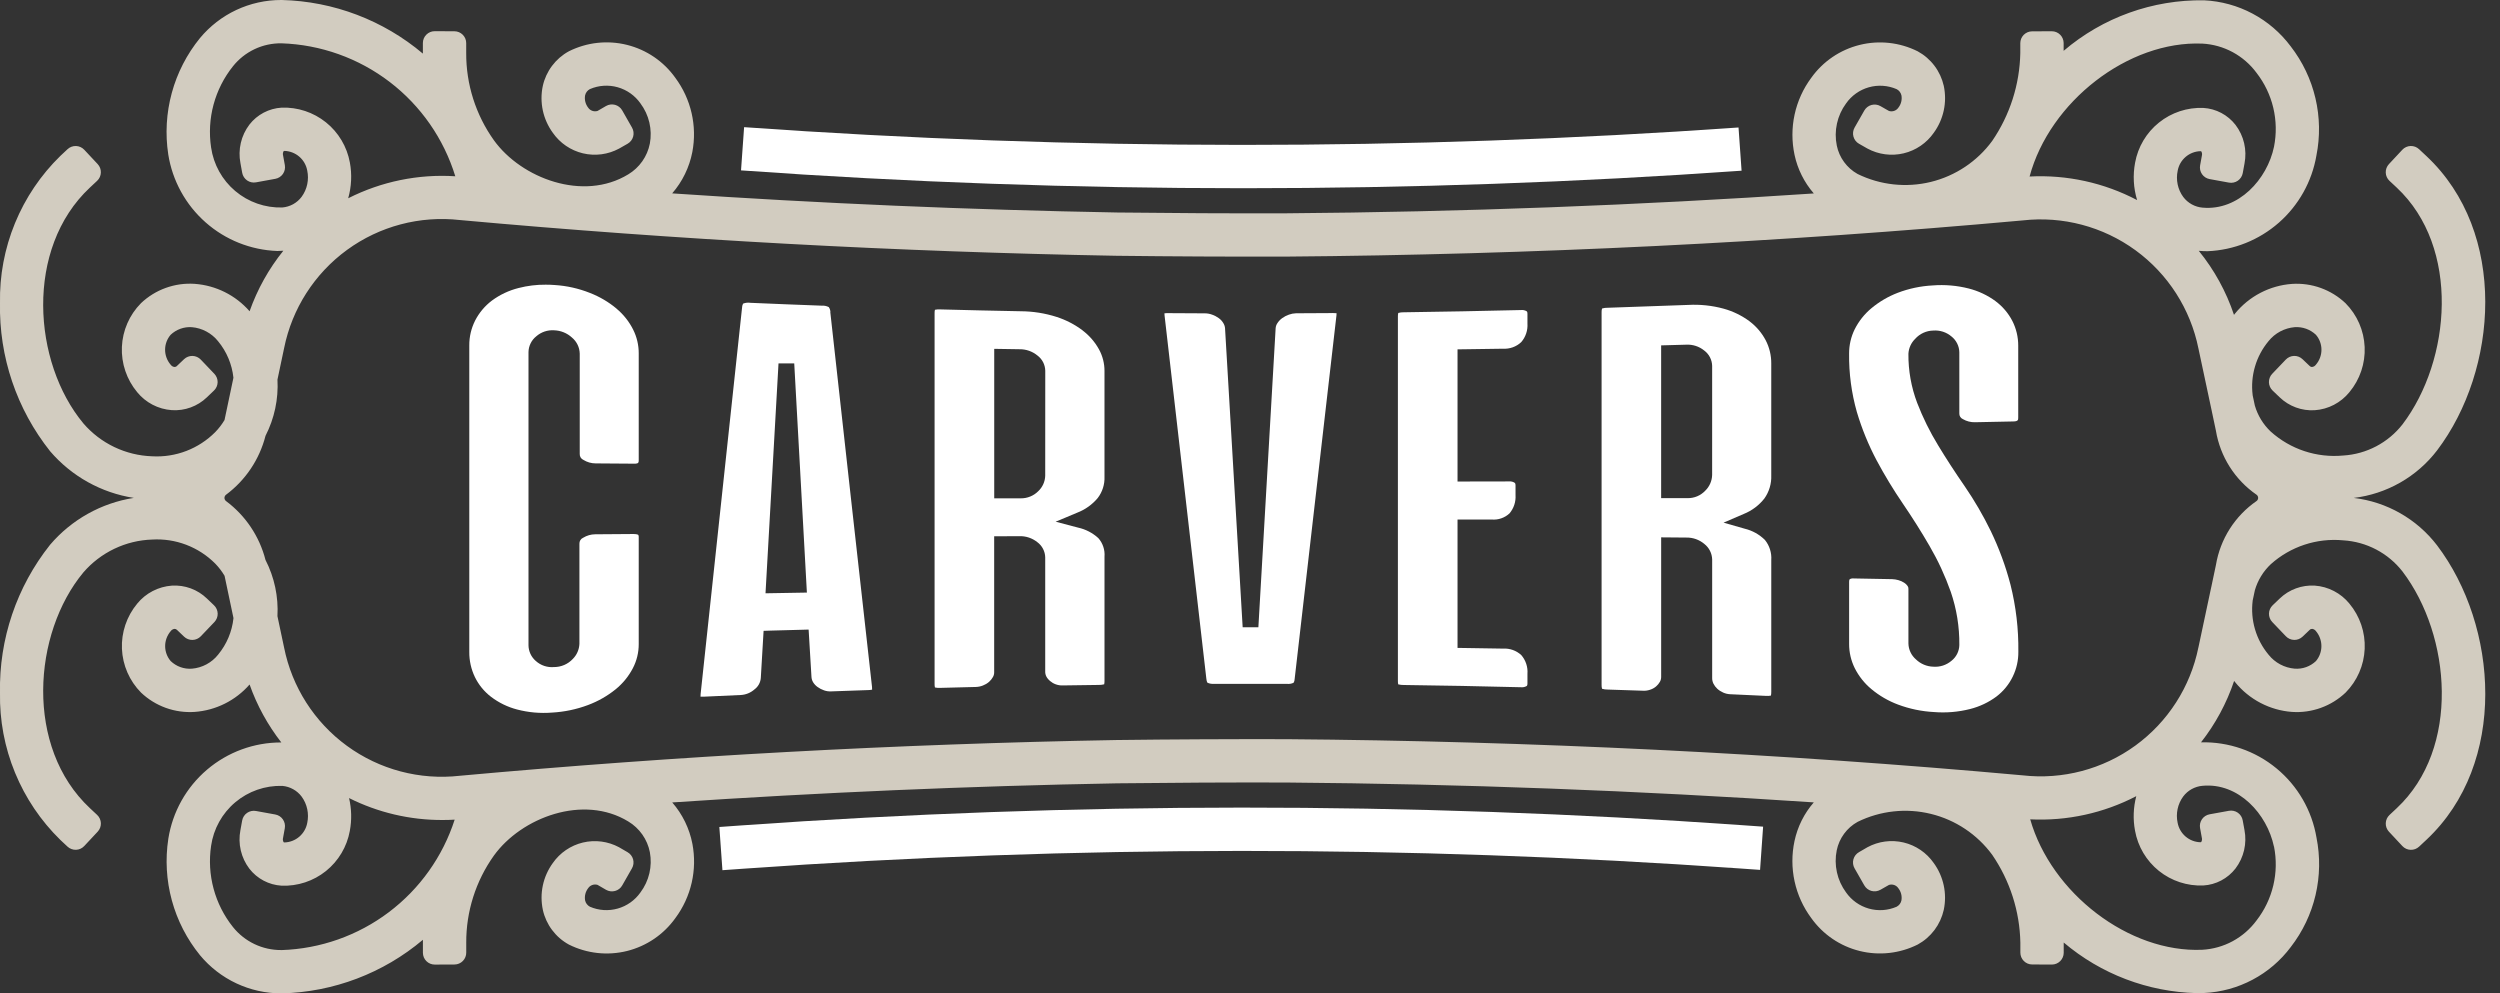
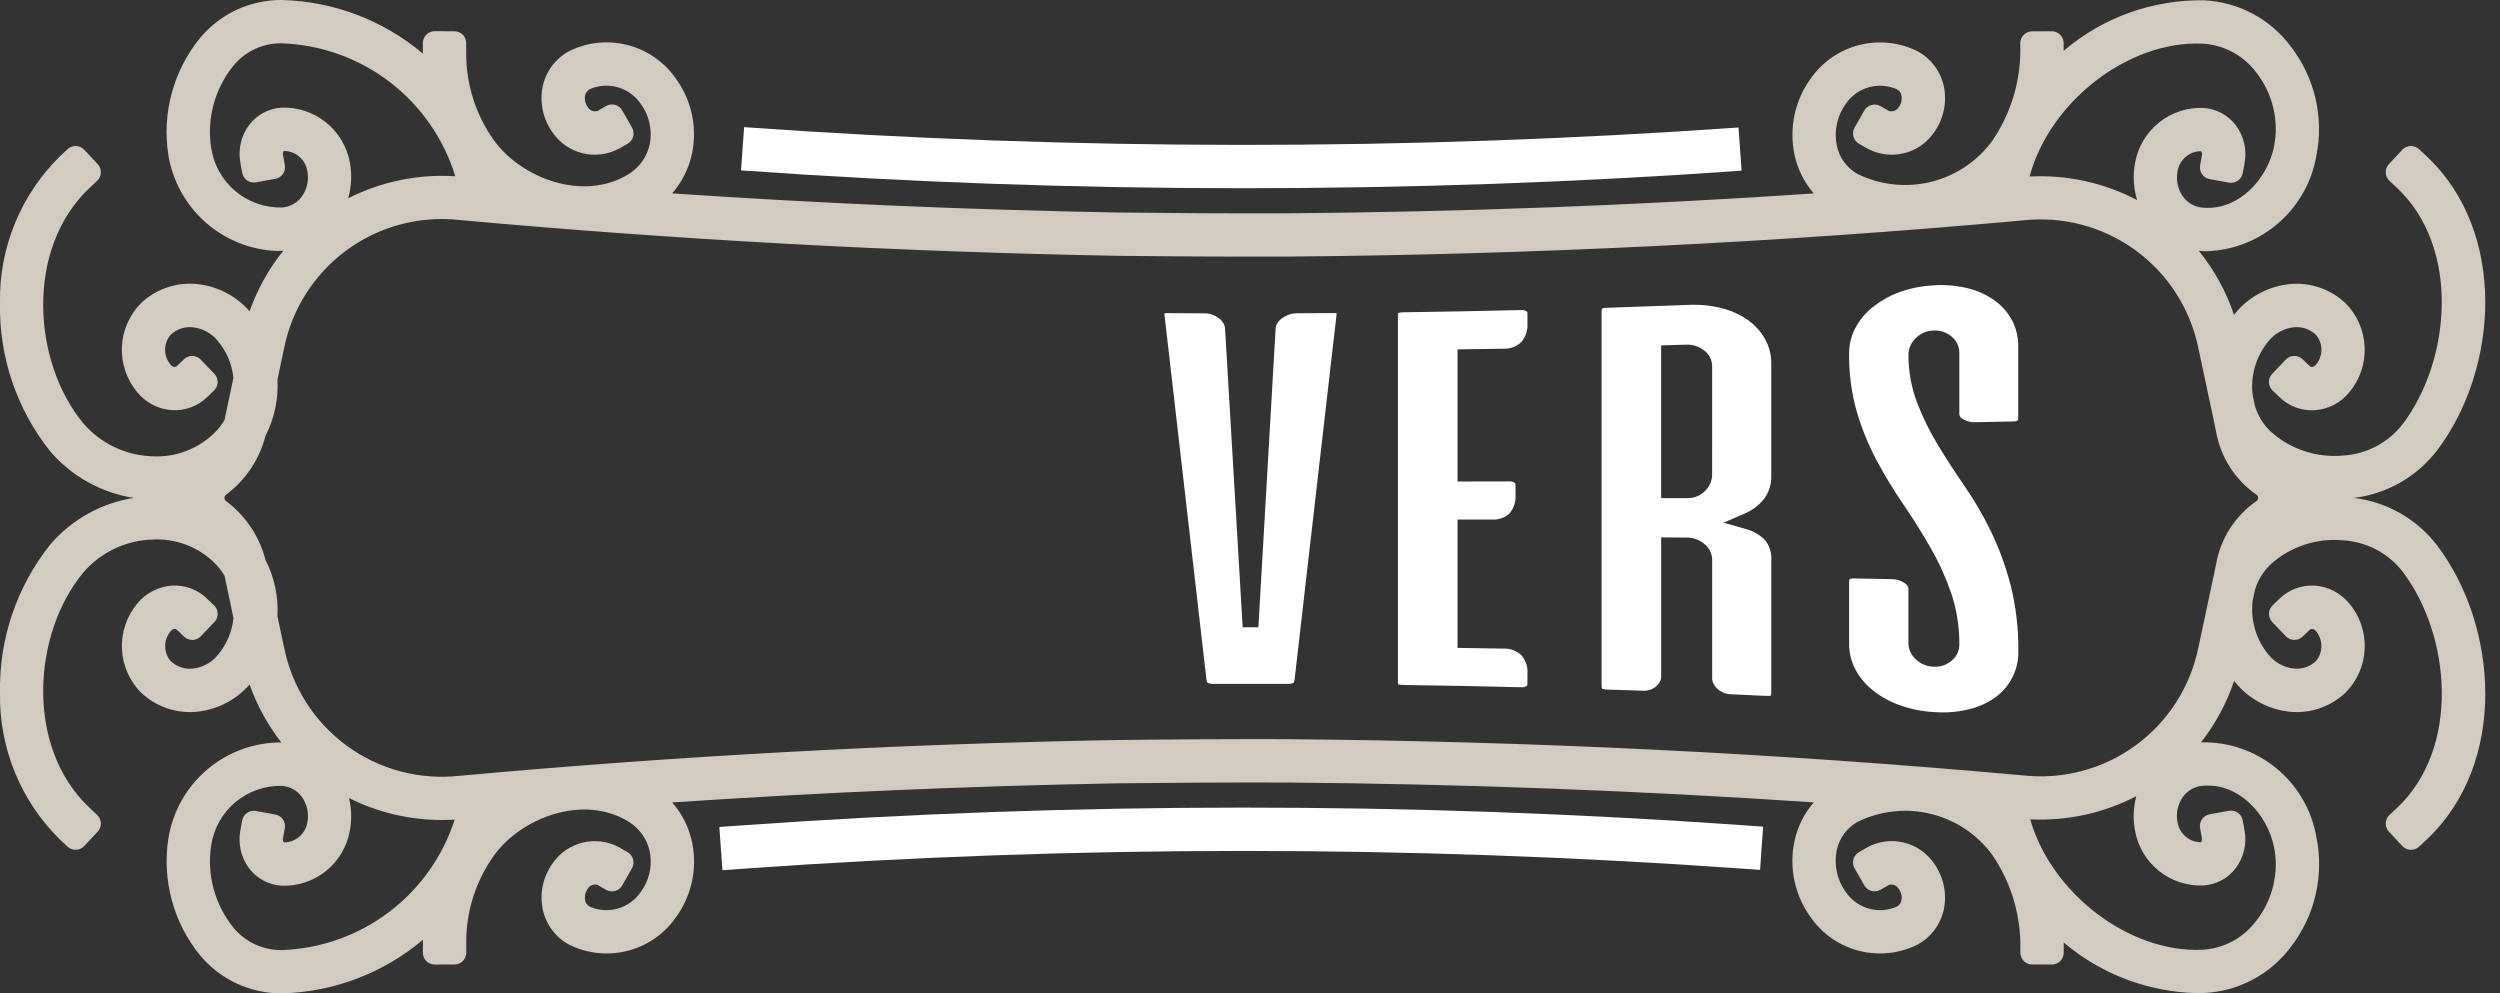
<svg xmlns="http://www.w3.org/2000/svg" width="151" height="60" viewBox="0 0 151 60" fill="none">
  <rect x="0" y="0" width="151" height="60" fill="#333333" stroke="none" />
  <g id="carverslogo">
    <g id="Group 160">
-       <path id="Vector" d="M37.243 18.643C36.761 18.24 36.216 17.919 35.63 17.692C34.952 17.422 34.236 17.262 33.508 17.216C33.323 17.201 33.14 17.195 32.961 17.195C32.41 17.19 31.86 17.258 31.326 17.395C30.742 17.541 30.193 17.8 29.709 18.157C29.287 18.476 28.942 18.886 28.7 19.357C28.463 19.824 28.341 20.341 28.345 20.865V39.377C28.341 39.903 28.457 40.424 28.685 40.898C28.913 41.366 29.247 41.773 29.66 42.089C30.128 42.445 30.662 42.705 31.231 42.853C31.916 43.033 32.625 43.096 33.331 43.041C34.079 43.001 34.816 42.847 35.517 42.584C36.12 42.359 36.682 42.039 37.183 41.635C37.612 41.287 37.966 40.855 38.222 40.365C38.458 39.914 38.581 39.413 38.579 38.904V32.446C38.585 32.398 38.576 32.35 38.553 32.308C38.553 32.308 38.499 32.254 38.261 32.254L35.953 32.271C35.695 32.272 35.443 32.345 35.223 32.48C35.153 32.51 35.094 32.56 35.054 32.624C35.014 32.688 34.994 32.763 34.997 32.839V38.887C34.983 39.231 34.841 39.557 34.597 39.801C34.451 39.957 34.275 40.081 34.079 40.165C33.883 40.249 33.671 40.292 33.458 40.291C33.259 40.308 33.059 40.284 32.869 40.22C32.68 40.156 32.506 40.053 32.358 39.919C32.223 39.801 32.114 39.657 32.038 39.494C31.963 39.331 31.923 39.154 31.921 38.975V21.265C31.924 21.081 31.968 20.901 32.05 20.736C32.131 20.571 32.248 20.426 32.392 20.312C32.686 20.055 33.071 19.924 33.461 19.95C33.864 19.96 34.25 20.116 34.547 20.389C34.69 20.508 34.805 20.655 34.886 20.822C34.967 20.989 35.011 21.172 35.016 21.357V27.421C35.013 27.497 35.032 27.572 35.073 27.636C35.113 27.7 35.172 27.75 35.242 27.78C35.461 27.916 35.714 27.988 35.972 27.989L38.282 28.006C38.456 28.013 38.527 27.976 38.547 27.954C38.574 27.905 38.586 27.849 38.579 27.793V21.341C38.581 20.841 38.464 20.348 38.239 19.902C37.995 19.419 37.655 18.99 37.239 18.643" fill="white" />
-       <path id="Vector_2" d="M50.157 18.848C50.154 18.74 50.119 18.636 50.057 18.548C49.924 18.48 49.776 18.45 49.627 18.462C47.906 18.4 47.045 18.362 45.327 18.29C45.176 18.266 45.023 18.284 44.881 18.34C44.84 18.422 44.819 18.512 44.818 18.604C43.973 26.426 43.134 34.268 42.318 41.914C42.313 41.968 42.31 42.023 42.311 42.078C42.363 42.078 42.437 42.078 42.539 42.078C43.424 42.035 43.864 42.016 44.749 41.978C45.054 41.961 45.344 41.841 45.572 41.638C45.682 41.557 45.773 41.453 45.838 41.334C45.904 41.214 45.943 41.082 45.953 40.946L46.121 38.103L46.556 38.088L48.379 38.039L48.841 38.026L49.012 40.874C49.017 40.992 49.051 41.107 49.112 41.208C49.181 41.32 49.272 41.417 49.379 41.493C49.499 41.581 49.633 41.65 49.774 41.698C49.91 41.746 50.054 41.767 50.198 41.76C51.082 41.727 51.525 41.713 52.41 41.682C52.499 41.682 52.588 41.674 52.676 41.656C52.678 41.601 52.676 41.545 52.67 41.49C51.815 33.872 50.97 26.257 50.15 18.853M46.237 35.835L47.022 21.948H47.972L48.736 35.792L46.237 35.835Z" fill="white" />
-       <path id="Path 37" d="M65.398 19.962C64.918 19.599 64.38 19.321 63.807 19.138C63.114 18.918 62.391 18.804 61.663 18.8C59.72 18.762 58.763 18.741 56.782 18.688C56.678 18.682 56.573 18.689 56.47 18.71C56.454 18.778 56.447 18.847 56.449 18.917V41.317C56.447 41.387 56.454 41.456 56.47 41.524C56.573 41.545 56.677 41.553 56.782 41.548C57.643 41.524 58.073 41.512 58.935 41.493C59.083 41.489 59.23 41.46 59.368 41.405C59.499 41.355 59.622 41.283 59.729 41.192C59.828 41.107 59.911 41.006 59.974 40.892C60.024 40.804 60.05 40.703 60.048 40.602V32.392L61.569 32.385H61.578C61.967 32.374 62.347 32.502 62.651 32.744C62.796 32.85 62.915 32.988 62.998 33.148C63.081 33.307 63.127 33.483 63.131 33.663V40.563C63.129 40.667 63.153 40.77 63.2 40.863C63.255 40.968 63.332 41.06 63.424 41.134C63.526 41.221 63.643 41.289 63.77 41.334C63.903 41.383 64.045 41.405 64.187 41.4C65.056 41.386 65.487 41.381 66.362 41.37C66.474 41.373 66.585 41.36 66.693 41.332C66.707 41.263 66.713 41.193 66.712 41.122V33.619C66.728 33.417 66.704 33.214 66.639 33.022C66.575 32.83 66.473 32.652 66.338 32.501C65.994 32.186 65.573 31.968 65.118 31.868L63.761 31.511L65.056 30.969C65.54 30.785 65.969 30.479 66.302 30.082C66.585 29.713 66.73 29.257 66.711 28.793V22.4C66.712 21.945 66.597 21.498 66.378 21.1C66.134 20.657 65.8 20.271 65.397 19.966M63.131 28.731C63.127 28.908 63.087 29.082 63.014 29.244C62.941 29.405 62.837 29.551 62.707 29.671C62.569 29.81 62.404 29.919 62.222 29.992C62.041 30.066 61.847 30.102 61.651 30.099H60.051V21.07L61.578 21.094C61.971 21.088 62.354 21.221 62.658 21.47C62.802 21.577 62.92 21.716 63.003 21.875C63.085 22.035 63.13 22.211 63.134 22.391L63.131 28.731Z" fill="white" />
      <path id="Path 38" d="M80.479 18.91C79.601 18.917 79.161 18.919 78.279 18.922C78.133 18.926 77.988 18.954 77.851 19.004C77.705 19.054 77.567 19.126 77.442 19.217C77.329 19.298 77.232 19.4 77.156 19.517C77.095 19.606 77.058 19.709 77.049 19.817L76.006 37.885H75.057L73.992 19.818C73.981 19.708 73.945 19.602 73.885 19.509C73.817 19.395 73.726 19.296 73.618 19.219C73.493 19.127 73.356 19.054 73.209 19.004C73.072 18.953 72.927 18.927 72.781 18.926C71.903 18.926 71.465 18.921 70.581 18.914C70.467 18.914 70.381 18.914 70.331 18.926C70.331 18.971 70.334 19.016 70.34 19.061C71.181 26.365 72.021 33.672 72.862 40.982C72.883 41.191 72.933 41.238 72.933 41.238C73.059 41.293 73.196 41.316 73.333 41.305C74.082 41.305 74.672 41.305 75.233 41.305C75.995 41.305 76.713 41.305 77.722 41.305H77.729C77.866 41.321 78.004 41.299 78.129 41.241C78.175 41.166 78.199 41.079 78.2 40.991V40.984C79.043 33.674 79.883 26.362 80.722 19.049C80.728 19.006 80.73 18.962 80.728 18.918C80.646 18.909 80.564 18.905 80.481 18.906" fill="white" />
      <path id="Path 39" d="M92.208 18.798C92.103 18.738 91.983 18.713 91.863 18.727C89.516 18.787 87.134 18.827 84.786 18.862C84.674 18.858 84.562 18.872 84.455 18.903C84.439 18.971 84.431 19.042 84.433 19.112V41.14C84.432 41.206 84.439 41.271 84.452 41.335C84.567 41.364 84.686 41.377 84.805 41.374C87.126 41.404 89.505 41.449 91.863 41.509C91.983 41.522 92.103 41.497 92.208 41.438C92.225 41.426 92.258 41.4 92.258 41.281V40.698C92.274 40.494 92.249 40.29 92.185 40.096C92.121 39.902 92.019 39.722 91.886 39.568C91.737 39.431 91.563 39.326 91.372 39.258C91.182 39.191 90.98 39.163 90.778 39.176L88.504 39.14L88.035 39.133V31.379H90.09H90.099C90.294 31.396 90.491 31.372 90.676 31.308C90.861 31.244 91.031 31.142 91.174 31.009C91.434 30.702 91.565 30.305 91.538 29.903V29.323C91.538 29.202 91.502 29.172 91.484 29.159C91.388 29.098 91.275 29.069 91.161 29.078H91.156L88.035 29.084V21.101L88.504 21.095L90.778 21.062C90.98 21.074 91.182 21.045 91.372 20.977C91.563 20.908 91.737 20.801 91.884 20.662C92.152 20.351 92.286 19.947 92.258 19.537V18.954C92.258 18.835 92.225 18.812 92.208 18.797" fill="white" />
      <path id="Path 40" d="M105.677 19.409C105.204 19.059 104.671 18.799 104.104 18.643C103.41 18.454 102.69 18.378 101.972 18.417C100.021 18.491 99.063 18.524 97.095 18.589C96.983 18.586 96.871 18.601 96.764 18.634C96.742 18.71 96.733 18.79 96.736 18.869V41.369C96.733 41.448 96.743 41.526 96.764 41.602C96.871 41.634 96.983 41.65 97.095 41.649C97.956 41.675 98.387 41.69 99.249 41.72C99.393 41.727 99.536 41.706 99.672 41.658C99.8 41.617 99.919 41.551 100.022 41.465C100.118 41.384 100.199 41.286 100.261 41.177C100.311 41.085 100.337 40.982 100.334 40.877V32.456L101.857 32.469C102.254 32.462 102.641 32.599 102.944 32.856C103.087 32.968 103.203 33.109 103.284 33.271C103.366 33.433 103.41 33.611 103.415 33.792V40.955C103.414 41.069 103.439 41.183 103.488 41.286C103.546 41.403 103.625 41.509 103.721 41.598C103.827 41.695 103.948 41.773 104.08 41.831C104.21 41.889 104.35 41.923 104.492 41.931C105.363 41.967 105.792 41.985 106.664 42.031C106.764 42.039 106.865 42.033 106.964 42.014C106.979 41.939 106.986 41.862 106.985 41.785V33.831C107.016 33.39 106.879 32.954 106.6 32.611C106.264 32.28 105.844 32.046 105.386 31.935L104.103 31.568L105.326 31.041C105.814 30.845 106.242 30.524 106.567 30.111C106.856 29.705 107.003 29.215 106.984 28.717V21.936C106.985 21.455 106.87 20.981 106.649 20.554C106.413 20.106 106.08 19.715 105.676 19.41M103.413 28.684C103.405 29.046 103.255 29.39 102.994 29.641C102.858 29.785 102.693 29.899 102.51 29.976C102.328 30.053 102.131 30.091 101.933 30.088H100.333V20.861L101.839 20.819C102.235 20.796 102.626 20.921 102.934 21.171C103.08 21.279 103.199 21.419 103.282 21.58C103.365 21.742 103.41 21.92 103.414 22.101L103.413 28.684Z" fill="white" />
      <path id="Path 41" d="M120.531 18.189C120.044 17.833 119.494 17.573 118.909 17.425C118.2 17.245 117.466 17.183 116.736 17.24C116.013 17.277 115.3 17.427 114.624 17.685C114.043 17.908 113.502 18.226 113.024 18.625C112.608 18.973 112.268 19.403 112.024 19.888C111.799 20.344 111.684 20.845 111.686 21.353C111.671 22.548 111.829 23.738 112.155 24.888C112.457 25.902 112.859 26.884 113.355 27.819C113.834 28.713 114.36 29.581 114.932 30.419C115.506 31.261 116.053 32.125 116.552 32.99C117.062 33.867 117.488 34.789 117.826 35.746C118.18 36.779 118.355 37.865 118.344 38.957C118.341 39.141 118.297 39.321 118.215 39.486C118.134 39.651 118.017 39.795 117.873 39.909C117.721 40.039 117.545 40.137 117.355 40.199C117.165 40.26 116.964 40.284 116.765 40.268C116.375 40.256 116.003 40.099 115.723 39.827C115.584 39.708 115.472 39.561 115.394 39.396C115.315 39.231 115.273 39.051 115.269 38.868V35.566C115.272 35.505 115.255 35.444 115.219 35.394C115.164 35.313 115.092 35.245 115.008 35.194C114.902 35.126 114.786 35.074 114.665 35.041C114.542 35.005 114.415 34.985 114.287 34.981L111.977 34.938C111.889 34.926 111.799 34.943 111.72 34.984C111.692 35.038 111.681 35.099 111.687 35.16V38.888C111.684 39.396 111.8 39.898 112.025 40.353C112.268 40.838 112.608 41.268 113.025 41.616C113.508 42.02 114.055 42.338 114.645 42.558C115.342 42.818 116.076 42.97 116.819 43.008C117.548 43.067 118.283 43.005 118.992 42.825C119.57 42.68 120.114 42.422 120.592 42.066C121.007 41.748 121.342 41.338 121.57 40.868C121.799 40.398 121.915 39.882 121.908 39.359C121.925 37.996 121.766 36.637 121.434 35.315C121.143 34.199 120.743 33.113 120.242 32.074C119.787 31.14 119.264 30.241 118.677 29.383C118.091 28.536 117.547 27.699 117.059 26.892C116.563 26.08 116.141 25.225 115.798 24.337C115.438 23.388 115.259 22.381 115.268 21.366C115.287 21.025 115.433 20.704 115.677 20.466C115.814 20.312 115.981 20.189 116.168 20.103C116.355 20.017 116.558 19.97 116.764 19.966C117.166 19.934 117.565 20.063 117.872 20.325C118.016 20.439 118.133 20.584 118.214 20.749C118.296 20.913 118.34 21.094 118.343 21.278V24.966C118.339 25.04 118.357 25.113 118.396 25.175C118.435 25.238 118.492 25.287 118.56 25.316C118.78 25.444 119.031 25.509 119.285 25.503L121.591 25.456C121.901 25.451 121.901 25.368 121.901 25.206V20.887C121.904 20.364 121.782 19.847 121.544 19.381C121.3 18.912 120.953 18.504 120.528 18.189" fill="white" />
      <path id="Path 42" d="M142.165 30.075C143.153 29.956 144.107 29.642 144.972 29.149C145.837 28.656 146.594 27.995 147.199 27.205C150.88 22.352 151.499 14.045 146.545 9.417L146.111 9.011C146.043 8.947 145.962 8.897 145.875 8.864C145.787 8.831 145.693 8.815 145.6 8.818C145.506 8.821 145.414 8.843 145.328 8.882C145.243 8.92 145.166 8.975 145.102 9.044L144.29 9.914C144.161 10.053 144.092 10.236 144.099 10.426C144.105 10.615 144.187 10.794 144.325 10.923L144.759 11.328C148.618 14.937 148.044 21.76 145.114 25.628C144.684 26.179 144.141 26.632 143.523 26.957C142.904 27.282 142.224 27.472 141.526 27.514C140.736 27.588 139.94 27.497 139.186 27.248C138.433 26.999 137.74 26.596 137.15 26.066C136.697 25.637 136.367 25.096 136.193 24.498C136.146 24.279 136.103 24.072 136.06 23.872V23.863C135.989 23.284 136.037 22.696 136.202 22.137C136.366 21.577 136.644 21.057 137.017 20.608C137.209 20.367 137.449 20.168 137.72 20.022C137.992 19.876 138.291 19.788 138.598 19.761C138.832 19.745 139.067 19.777 139.288 19.856C139.508 19.935 139.71 20.059 139.881 20.22C140.097 20.471 140.216 20.792 140.216 21.123C140.216 21.455 140.097 21.776 139.881 22.027C139.854 22.064 139.82 22.096 139.781 22.12C139.742 22.143 139.698 22.159 139.653 22.165C139.625 22.167 139.597 22.162 139.571 22.152C139.545 22.141 139.522 22.125 139.503 22.105L139.072 21.695C139.004 21.63 138.925 21.579 138.837 21.545C138.75 21.511 138.656 21.495 138.563 21.497C138.469 21.499 138.377 21.52 138.291 21.558C138.205 21.596 138.128 21.65 138.063 21.718L137.24 22.579C137.175 22.647 137.124 22.727 137.091 22.814C137.057 22.901 137.041 22.995 137.043 23.088C137.045 23.182 137.066 23.275 137.104 23.36C137.142 23.446 137.196 23.523 137.264 23.588L137.694 23.999C137.973 24.268 138.306 24.476 138.67 24.61C139.034 24.744 139.422 24.801 139.809 24.777C140.214 24.749 140.609 24.639 140.969 24.451C141.329 24.264 141.646 24.005 141.902 23.69C142.539 22.926 142.868 21.952 142.825 20.959C142.783 19.965 142.372 19.023 141.672 18.316C141.242 17.908 140.732 17.594 140.175 17.393C139.618 17.192 139.025 17.109 138.434 17.148C137.77 17.196 137.123 17.379 136.533 17.686C135.942 17.993 135.421 18.418 135 18.933C134.976 18.96 134.954 18.988 134.933 19.017C134.462 17.61 133.742 16.3 132.806 15.149C132.985 15.165 133.162 15.173 133.339 15.173C134.929 15.107 136.449 14.498 137.645 13.448C138.84 12.397 139.64 10.969 139.91 9.4C140.14 8.253 140.12 7.07 139.852 5.931C139.585 4.793 139.075 3.725 138.359 2.8C137.746 1.98 136.96 1.305 136.056 0.824C135.152 0.343 134.153 0.068 133.13 0.019C130.024 -0.031 127.007 1.054 124.644 3.07V2.598C124.643 2.409 124.567 2.228 124.432 2.095C124.298 1.962 124.116 1.887 123.927 1.888L122.737 1.893C122.643 1.893 122.55 1.912 122.464 1.948C122.378 1.985 122.299 2.038 122.233 2.104C122.167 2.171 122.115 2.25 122.079 2.337C122.044 2.423 122.026 2.516 122.026 2.61V3.204C121.99 5.103 121.399 6.949 120.326 8.516C119.42 9.749 118.109 10.623 116.622 10.988C115.136 11.351 113.569 11.181 112.196 10.507C111.876 10.328 111.598 10.082 111.382 9.786C111.165 9.49 111.015 9.15 110.942 8.791C110.852 8.351 110.856 7.898 110.953 7.46C111.049 7.021 111.237 6.608 111.503 6.247C111.835 5.774 112.321 5.429 112.877 5.272C113.434 5.115 114.027 5.155 114.558 5.385C114.631 5.423 114.696 5.477 114.746 5.543C114.796 5.609 114.831 5.685 114.848 5.766C114.87 5.895 114.865 6.027 114.833 6.154C114.801 6.281 114.743 6.4 114.662 6.503C114.601 6.593 114.513 6.66 114.411 6.696C114.309 6.732 114.198 6.735 114.095 6.703L113.579 6.409C113.415 6.315 113.22 6.29 113.037 6.34C112.854 6.39 112.699 6.511 112.605 6.675L112.016 7.708C111.97 7.789 111.94 7.879 111.928 7.972C111.916 8.065 111.923 8.16 111.948 8.25C111.973 8.341 112.015 8.425 112.072 8.5C112.13 8.574 112.201 8.636 112.283 8.682L112.799 8.976C113.467 9.335 114.243 9.437 114.981 9.261C115.718 9.085 116.365 8.644 116.799 8.022C117.093 7.619 117.299 7.158 117.403 6.67C117.508 6.183 117.508 5.678 117.405 5.19C117.306 4.75 117.115 4.335 116.843 3.975C116.572 3.614 116.226 3.316 115.83 3.1C114.743 2.557 113.499 2.42 112.32 2.714C111.141 3.007 110.106 3.711 109.4 4.7C108.911 5.359 108.568 6.115 108.394 6.917C108.22 7.719 108.219 8.549 108.39 9.352C108.574 10.216 108.975 11.018 109.554 11.684V11.684C98.954 12.4 88.273 12.803 77.68 12.884C74.287 12.894 70.854 12.875 67.48 12.835C58.54 12.672 49.54 12.287 40.6 11.68C41.219 10.968 41.638 10.106 41.817 9.18C41.965 8.403 41.95 7.603 41.773 6.832C41.596 6.061 41.261 5.335 40.79 4.7C40.085 3.709 39.049 3.003 37.868 2.71C36.688 2.416 35.442 2.555 34.355 3.1C33.959 3.316 33.614 3.615 33.344 3.976C33.073 4.336 32.882 4.751 32.785 5.191C32.681 5.679 32.682 6.183 32.786 6.671C32.891 7.159 33.097 7.619 33.391 8.022C33.825 8.644 34.472 9.085 35.209 9.261C35.947 9.437 36.723 9.335 37.391 8.976L37.907 8.682C37.989 8.635 38.061 8.573 38.119 8.498C38.177 8.423 38.219 8.337 38.244 8.246C38.268 8.155 38.274 8.059 38.262 7.966C38.249 7.872 38.218 7.782 38.17 7.7L37.581 6.667C37.487 6.503 37.332 6.382 37.149 6.332C36.966 6.282 36.771 6.307 36.607 6.401L36.091 6.701C35.987 6.733 35.877 6.73 35.775 6.694C35.672 6.658 35.585 6.591 35.524 6.501C35.444 6.398 35.386 6.279 35.354 6.151C35.322 6.024 35.317 5.892 35.339 5.763C35.356 5.682 35.391 5.606 35.441 5.54C35.491 5.475 35.555 5.42 35.628 5.382C36.159 5.152 36.752 5.113 37.309 5.27C37.865 5.427 38.351 5.771 38.683 6.244C38.94 6.588 39.123 6.981 39.221 7.399C39.319 7.817 39.329 8.251 39.251 8.673C39.175 9.057 39.02 9.421 38.795 9.741C38.57 10.061 38.281 10.331 37.945 10.532C35.233 12.188 31.493 10.775 29.832 8.472C28.734 6.934 28.149 5.089 28.159 3.2V2.606C28.16 2.512 28.142 2.419 28.106 2.332C28.071 2.246 28.018 2.167 27.952 2.1C27.886 2.033 27.808 1.98 27.721 1.944C27.635 1.908 27.542 1.889 27.448 1.889L26.259 1.884C26.165 1.883 26.072 1.901 25.985 1.937C25.898 1.972 25.82 2.025 25.753 2.091C25.686 2.157 25.633 2.235 25.597 2.322C25.561 2.408 25.542 2.501 25.542 2.595V3.189V3.238C23.153 1.222 20.148 0.079 17.022 2.20016e-07H16.978C16.042 -0 15.118 0.206 14.271 0.603C13.424 1.001 12.676 1.58 12.078 2.3C11.286 3.273 10.706 4.401 10.376 5.612C10.046 6.823 9.974 8.089 10.163 9.33C10.415 10.915 11.21 12.364 12.413 13.427C13.615 14.491 15.15 15.103 16.754 15.16C16.873 15.16 16.994 15.152 17.114 15.144C16.232 16.238 15.543 17.475 15.075 18.8C14.23 17.831 13.036 17.236 11.754 17.144C11.163 17.104 10.57 17.188 10.013 17.389C9.455 17.59 8.946 17.904 8.516 18.312C7.816 19.019 7.405 19.961 7.362 20.954C7.32 21.948 7.649 22.922 8.285 23.686C8.541 24.001 8.859 24.26 9.219 24.447C9.579 24.634 9.974 24.745 10.379 24.773C10.766 24.798 11.154 24.742 11.518 24.609C11.882 24.476 12.214 24.269 12.494 24L12.924 23.589C12.992 23.524 13.046 23.447 13.084 23.361C13.122 23.276 13.143 23.183 13.145 23.09C13.148 22.996 13.131 22.902 13.097 22.815C13.063 22.728 13.013 22.648 12.948 22.58L12.126 21.719C12.061 21.651 11.984 21.597 11.898 21.559C11.813 21.521 11.72 21.5 11.627 21.498C11.533 21.495 11.44 21.512 11.352 21.546C11.265 21.579 11.185 21.63 11.117 21.695L10.685 22.106C10.665 22.126 10.642 22.142 10.616 22.152C10.591 22.162 10.563 22.167 10.535 22.166C10.49 22.16 10.446 22.144 10.407 22.121C10.367 22.097 10.334 22.065 10.307 22.028C10.091 21.777 9.972 21.456 9.972 21.125C9.972 20.793 10.091 20.472 10.307 20.221C10.477 20.06 10.679 19.936 10.9 19.857C11.12 19.778 11.355 19.745 11.589 19.762C11.896 19.788 12.195 19.877 12.467 20.023C12.739 20.169 12.979 20.368 13.171 20.609C13.691 21.238 14.014 22.006 14.099 22.817C13.935 23.592 13.775 24.351 13.561 25.37C13.403 25.634 13.215 25.88 13 26.1C12.504 26.599 11.908 26.987 11.251 27.239C10.594 27.49 9.891 27.6 9.189 27.56C8.398 27.534 7.621 27.344 6.907 27.003C6.193 26.662 5.557 26.177 5.04 25.578C1.974 21.893 1.49 15.015 5.432 11.328L5.867 10.921C6.005 10.792 6.086 10.613 6.092 10.423C6.099 10.234 6.029 10.05 5.9 9.912L5.088 9.044C5.024 8.976 4.947 8.921 4.862 8.882C4.777 8.843 4.684 8.822 4.591 8.819C4.497 8.816 4.404 8.831 4.316 8.864C4.229 8.897 4.148 8.947 4.08 9.011L3.646 9.417C2.464 10.57 1.531 11.954 0.904 13.481C0.277 15.009 -0.031 16.649 -3.6438e-07 18.3C-0.064 21.546 1.006 24.713 3.027 27.255C4.322 28.767 6.115 29.767 8.082 30.073C6.114 30.382 4.322 31.385 3.028 32.9C1.007 35.439 -0.064 38.604 -3.6438e-07 41.848C-0.03 43.499 0.278 45.139 0.905 46.666C1.532 48.194 2.464 49.577 3.645 50.731L4.079 51.137C4.148 51.201 4.228 51.251 4.316 51.283C4.404 51.316 4.498 51.331 4.592 51.328C4.685 51.325 4.778 51.303 4.863 51.264C4.948 51.224 5.025 51.169 5.089 51.1L5.901 50.231C6.03 50.093 6.1 49.909 6.093 49.72C6.087 49.531 6.006 49.351 5.868 49.222L5.433 48.815C1.49 45.134 1.974 38.256 5.04 34.569C5.557 33.971 6.193 33.487 6.906 33.146C7.62 32.805 8.396 32.615 9.186 32.589C9.888 32.547 10.592 32.655 11.249 32.905C11.907 33.156 12.504 33.543 13 34.042C13.217 34.265 13.406 34.513 13.564 34.78C13.777 35.798 13.938 36.557 14.102 37.333C14.017 38.144 13.694 38.912 13.174 39.541C12.982 39.783 12.743 39.982 12.47 40.128C12.198 40.274 11.899 40.362 11.592 40.388C11.358 40.406 11.123 40.374 10.902 40.295C10.681 40.216 10.479 40.091 10.31 39.929C10.094 39.678 9.975 39.357 9.975 39.026C9.975 38.694 10.094 38.373 10.31 38.122C10.337 38.085 10.37 38.053 10.41 38.029C10.449 38.006 10.493 37.99 10.538 37.984C10.566 37.983 10.594 37.988 10.619 37.998C10.645 38.008 10.668 38.024 10.688 38.044L11.12 38.455C11.188 38.52 11.268 38.571 11.355 38.604C11.443 38.638 11.536 38.654 11.63 38.652C11.723 38.65 11.816 38.629 11.901 38.591C11.987 38.553 12.064 38.499 12.129 38.431L12.951 37.57C13.016 37.502 13.066 37.422 13.1 37.335C13.134 37.248 13.15 37.154 13.148 37.06C13.146 36.967 13.125 36.874 13.087 36.789C13.049 36.703 12.995 36.626 12.927 36.561L12.497 36.15C12.218 35.881 11.886 35.672 11.521 35.538C11.157 35.404 10.769 35.348 10.382 35.372C9.977 35.401 9.583 35.512 9.222 35.699C8.862 35.886 8.544 36.144 8.288 36.459C7.652 37.223 7.323 38.197 7.365 39.191C7.408 40.184 7.819 41.126 8.519 41.833C8.948 42.24 9.457 42.554 10.014 42.755C10.571 42.956 11.163 43.039 11.754 43C13.036 42.908 14.23 42.313 15.075 41.344C15.521 42.606 16.169 43.788 16.992 44.844V44.844C15.347 44.839 13.754 45.423 12.502 46.49C11.25 47.558 10.421 49.038 10.166 50.664C9.977 51.905 10.049 53.171 10.379 54.382C10.708 55.593 11.288 56.721 12.08 57.695C12.678 58.416 13.427 58.996 14.274 59.394C15.122 59.793 16.047 59.999 16.983 60H17.02C20.147 59.922 23.154 58.78 25.544 56.763C25.544 56.828 25.544 56.892 25.544 56.956V57.55C25.544 57.644 25.563 57.737 25.599 57.823C25.635 57.91 25.688 57.988 25.755 58.054C25.822 58.12 25.901 58.173 25.987 58.208C26.074 58.243 26.167 58.261 26.261 58.261L27.45 58.256C27.544 58.256 27.637 58.237 27.723 58.201C27.81 58.165 27.888 58.112 27.954 58.045C28.02 57.978 28.073 57.9 28.108 57.813C28.143 57.726 28.162 57.633 28.161 57.539V56.945C28.151 55.056 28.736 53.212 29.833 51.675C31.494 49.375 35.233 47.96 37.946 49.615C38.282 49.816 38.572 50.086 38.797 50.406C39.022 50.726 39.177 51.09 39.252 51.474C39.33 51.896 39.32 52.33 39.222 52.748C39.124 53.165 38.941 53.559 38.684 53.902C38.352 54.375 37.867 54.72 37.31 54.877C36.754 55.034 36.16 54.995 35.629 54.765C35.556 54.726 35.492 54.672 35.442 54.606C35.392 54.54 35.357 54.464 35.34 54.383C35.318 54.254 35.323 54.122 35.355 53.995C35.387 53.868 35.445 53.749 35.525 53.646C35.586 53.556 35.673 53.489 35.776 53.453C35.878 53.417 35.989 53.414 36.092 53.446L36.608 53.746C36.69 53.792 36.779 53.822 36.872 53.834C36.965 53.846 37.06 53.839 37.15 53.814C37.241 53.789 37.325 53.747 37.4 53.69C37.474 53.632 37.536 53.56 37.582 53.479L38.171 52.446C38.218 52.365 38.247 52.275 38.259 52.182C38.271 52.089 38.264 51.995 38.24 51.904C38.215 51.814 38.173 51.729 38.115 51.655C38.058 51.581 37.986 51.519 37.905 51.473L37.389 51.173C36.721 50.814 35.944 50.713 35.207 50.889C34.469 51.066 33.822 51.507 33.389 52.129C33.096 52.532 32.891 52.993 32.787 53.481C32.684 53.968 32.685 54.472 32.789 54.96C32.886 55.4 33.077 55.815 33.348 56.175C33.619 56.536 33.963 56.834 34.359 57.051C35.446 57.595 36.692 57.733 37.872 57.44C39.052 57.146 40.088 56.441 40.794 55.451C41.266 54.815 41.601 54.089 41.778 53.317C41.954 52.545 41.969 51.745 41.821 50.967C41.642 50.041 41.222 49.179 40.603 48.467C49.549 47.867 58.544 47.477 67.47 47.313C70.85 47.273 74.283 47.254 77.67 47.264C88.27 47.349 98.951 47.752 109.553 48.464C108.973 49.13 108.572 49.933 108.388 50.797C108.217 51.599 108.218 52.429 108.392 53.231C108.566 54.033 108.909 54.789 109.398 55.448C110.103 56.439 111.139 57.145 112.32 57.438C113.5 57.732 114.746 57.593 115.833 57.048C116.228 56.831 116.573 56.533 116.844 56.172C117.114 55.811 117.305 55.397 117.403 54.957C117.506 54.469 117.506 53.964 117.401 53.477C117.297 52.989 117.091 52.528 116.797 52.125C116.363 51.503 115.716 51.062 114.979 50.886C114.241 50.71 113.465 50.812 112.797 51.171L112.281 51.471C112.2 51.517 112.128 51.579 112.07 51.653C112.013 51.727 111.971 51.812 111.946 51.902C111.921 51.992 111.914 52.087 111.926 52.18C111.938 52.273 111.968 52.363 112.014 52.444L112.604 53.477C112.65 53.558 112.712 53.63 112.786 53.687C112.86 53.745 112.945 53.787 113.035 53.812C113.126 53.836 113.22 53.843 113.313 53.831C113.406 53.819 113.496 53.789 113.577 53.743L114.094 53.449C114.197 53.417 114.308 53.419 114.41 53.455C114.512 53.491 114.6 53.559 114.66 53.649C114.741 53.752 114.799 53.871 114.831 53.998C114.863 54.125 114.868 54.257 114.846 54.386C114.829 54.467 114.794 54.543 114.744 54.609C114.693 54.675 114.629 54.729 114.556 54.767C114.025 54.997 113.43 55.036 112.874 54.878C112.317 54.72 111.832 54.374 111.5 53.9C111.234 53.539 111.046 53.126 110.95 52.688C110.853 52.249 110.849 51.796 110.939 51.356C111.013 50.996 111.164 50.656 111.382 50.36C111.599 50.064 111.878 49.818 112.2 49.64C113.573 48.965 115.14 48.795 116.627 49.159C118.113 49.523 119.424 50.398 120.33 51.631C121.403 53.198 121.994 55.044 122.03 56.943V57.537C122.03 57.631 122.048 57.724 122.083 57.81C122.119 57.897 122.171 57.976 122.237 58.043C122.303 58.109 122.382 58.162 122.468 58.199C122.554 58.235 122.647 58.254 122.741 58.254L123.931 58.259C124.12 58.26 124.302 58.185 124.436 58.052C124.571 57.919 124.647 57.738 124.648 57.549V56.949V56.928C126.9 58.835 129.737 59.914 132.687 59.985C132.836 59.985 132.986 59.982 133.136 59.976C134.159 59.927 135.158 59.652 136.062 59.171C136.966 58.691 137.753 58.016 138.366 57.196C139.082 56.27 139.592 55.201 139.859 54.062C140.126 52.922 140.146 51.738 139.916 50.59C139.64 48.952 138.783 47.469 137.502 46.412C136.221 45.355 134.601 44.796 132.941 44.837V44.837C133.814 43.724 134.491 42.469 134.941 41.128C134.963 41.156 134.984 41.182 135.006 41.209C135.426 41.725 135.947 42.15 136.537 42.458C137.127 42.766 137.773 42.951 138.437 43C139.028 43.04 139.621 42.956 140.178 42.755C140.736 42.554 141.245 42.24 141.675 41.832C142.374 41.125 142.785 40.184 142.827 39.19C142.87 38.197 142.541 37.224 141.905 36.46C141.649 36.145 141.331 35.886 140.971 35.699C140.611 35.511 140.217 35.4 139.812 35.371C139.425 35.348 139.037 35.405 138.673 35.539C138.309 35.672 137.977 35.88 137.697 36.149L137.267 36.56C137.199 36.625 137.145 36.702 137.107 36.788C137.069 36.873 137.048 36.966 137.046 37.059C137.044 37.153 137.06 37.246 137.094 37.334C137.127 37.421 137.178 37.501 137.243 37.569L138.066 38.43C138.131 38.498 138.208 38.552 138.294 38.59C138.379 38.628 138.472 38.649 138.566 38.651C138.659 38.654 138.752 38.637 138.84 38.603C138.927 38.569 139.007 38.519 139.075 38.454L139.506 38.043C139.525 38.023 139.549 38.008 139.575 37.997C139.601 37.987 139.628 37.982 139.656 37.983C139.701 37.989 139.745 38.005 139.784 38.028C139.823 38.052 139.857 38.084 139.884 38.121C140.096 38.374 140.213 38.694 140.213 39.025C140.213 39.355 140.096 39.675 139.884 39.928C139.714 40.09 139.511 40.214 139.29 40.294C139.069 40.373 138.833 40.404 138.599 40.387C138.292 40.361 137.993 40.273 137.721 40.127C137.449 39.981 137.21 39.782 137.018 39.54C136.645 39.092 136.367 38.571 136.203 38.011C136.038 37.452 135.99 36.864 136.061 36.285V36.276C136.104 36.076 136.147 35.869 136.194 35.65C136.368 35.052 136.698 34.511 137.151 34.082C137.741 33.552 138.435 33.15 139.188 32.901C139.941 32.652 140.737 32.562 141.527 32.636C142.225 32.677 142.906 32.867 143.525 33.192C144.143 33.518 144.686 33.971 145.115 34.523C148.045 38.386 148.621 45.209 144.76 48.818L144.325 49.225C144.187 49.354 144.106 49.533 144.1 49.723C144.093 49.912 144.163 50.096 144.292 50.234L145.104 51.103C145.168 51.172 145.245 51.227 145.33 51.266C145.415 51.304 145.507 51.326 145.601 51.329C145.694 51.333 145.788 51.317 145.875 51.285C145.963 51.252 146.044 51.202 146.112 51.138L146.547 50.732C151.498 46.102 150.882 37.798 147.201 32.942C146.596 32.152 145.839 31.491 144.974 30.999C144.11 30.506 143.155 30.192 142.167 30.075M133.02 2.633C133.662 2.668 134.289 2.845 134.855 3.15C135.421 3.456 135.913 3.883 136.295 4.4C136.78 5.025 137.126 5.747 137.308 6.517C137.49 7.287 137.504 8.088 137.35 8.864C136.941 10.825 135.214 12.736 133.038 12.542C132.808 12.523 132.586 12.455 132.384 12.344C132.182 12.233 132.006 12.08 131.868 11.896C131.703 11.671 131.588 11.413 131.531 11.14C131.473 10.867 131.473 10.585 131.532 10.312C131.591 9.987 131.76 9.692 132.011 9.477C132.262 9.262 132.579 9.14 132.909 9.131C132.948 9.131 132.955 9.144 132.963 9.154C133.005 9.229 133.016 9.319 132.993 9.402L132.887 9.987C132.87 10.079 132.872 10.174 132.891 10.266C132.911 10.357 132.949 10.444 133.002 10.521C133.056 10.598 133.124 10.664 133.203 10.715C133.282 10.766 133.37 10.8 133.462 10.817L134.632 11.03C134.818 11.063 135.01 11.022 135.166 10.914C135.321 10.806 135.428 10.641 135.462 10.455L135.569 9.87C135.647 9.466 135.639 9.05 135.546 8.65C135.453 8.249 135.276 7.873 135.027 7.545C134.795 7.245 134.501 6.998 134.165 6.821C133.83 6.644 133.46 6.541 133.081 6.519C132.11 6.481 131.158 6.795 130.401 7.404C129.643 8.012 129.131 8.874 128.959 9.83C128.818 10.581 128.86 11.354 129.081 12.085V12.085C127.083 11.036 124.84 10.544 122.587 10.662C123.801 6.144 128.545 2.446 133.023 2.634M12.749 8.9C12.621 8.036 12.672 7.155 12.9 6.312C13.128 5.469 13.527 4.682 14.073 4C14.423 3.562 14.869 3.209 15.376 2.969C15.884 2.729 16.439 2.609 17 2.616C19.369 2.694 21.654 3.51 23.537 4.949C25.419 6.389 26.805 8.381 27.5 10.647C25.267 10.504 23.036 10.962 21.039 11.972H21.032C21.23 11.27 21.265 10.531 21.132 9.814C20.957 8.859 20.445 7.998 19.688 7.39C18.931 6.782 17.98 6.467 17.01 6.502C16.631 6.524 16.262 6.627 15.926 6.804C15.59 6.98 15.296 7.227 15.064 7.527C14.815 7.855 14.638 8.231 14.545 8.632C14.452 9.033 14.444 9.449 14.523 9.853L14.629 10.439C14.663 10.625 14.77 10.79 14.925 10.898C15.081 11.006 15.273 11.047 15.459 11.014L16.629 10.801C16.721 10.784 16.809 10.75 16.888 10.699C16.967 10.648 17.035 10.582 17.089 10.505C17.142 10.428 17.18 10.341 17.2 10.25C17.219 10.158 17.221 10.063 17.204 9.971L17.098 9.386C17.075 9.302 17.086 9.213 17.128 9.137C17.136 9.127 17.144 9.116 17.182 9.114C17.512 9.125 17.829 9.249 18.079 9.464C18.329 9.68 18.498 9.975 18.557 10.3C18.615 10.573 18.615 10.856 18.557 11.13C18.499 11.403 18.384 11.661 18.219 11.887C18.081 12.071 17.905 12.224 17.704 12.335C17.502 12.446 17.279 12.513 17.05 12.532C16.013 12.561 15.002 12.207 14.209 11.538C13.416 10.869 12.897 9.932 12.75 8.905M17.006 57.383H16.982C16.424 57.386 15.872 57.263 15.368 57.022C14.865 56.782 14.422 56.431 14.073 55.995C13.527 55.312 13.128 54.524 12.901 53.68C12.673 52.836 12.622 51.955 12.75 51.09C12.897 50.064 13.416 49.127 14.209 48.459C15.002 47.791 16.014 47.438 17.05 47.468C17.28 47.487 17.503 47.555 17.704 47.667C17.906 47.778 18.082 47.931 18.22 48.116C18.385 48.342 18.5 48.6 18.558 48.873C18.616 49.147 18.616 49.43 18.558 49.703C18.498 50.027 18.328 50.321 18.078 50.536C17.828 50.751 17.512 50.874 17.182 50.884C17.142 50.884 17.135 50.87 17.127 50.86C17.106 50.823 17.092 50.781 17.087 50.739C17.081 50.696 17.084 50.653 17.096 50.611L17.202 50.025C17.236 49.839 17.194 49.647 17.086 49.491C16.979 49.335 16.813 49.229 16.627 49.195L15.457 48.983C15.271 48.949 15.079 48.991 14.923 49.099C14.767 49.206 14.661 49.372 14.627 49.558L14.521 50.143C14.442 50.547 14.45 50.963 14.543 51.364C14.636 51.765 14.813 52.141 15.062 52.469C15.294 52.769 15.588 53.015 15.923 53.192C16.258 53.369 16.628 53.472 17.006 53.495C17.977 53.533 18.929 53.219 19.687 52.611C20.444 52.003 20.957 51.141 21.129 50.185C21.252 49.528 21.237 48.853 21.083 48.203V48.203C22.832 49.08 24.762 49.533 26.719 49.528C26.964 49.528 27.213 49.522 27.462 49.507C26.743 51.737 25.352 53.691 23.48 55.101C21.609 56.511 19.347 57.309 17.005 57.385M137.35 51.13C137.504 51.906 137.49 52.707 137.308 53.477C137.126 54.248 136.78 54.97 136.295 55.595C135.913 56.113 135.421 56.54 134.855 56.847C134.289 57.153 133.662 57.33 133.019 57.366C128.586 57.56 123.896 53.941 122.625 49.488C124.847 49.598 127.058 49.115 129.031 48.088V48.088C128.852 48.77 128.826 49.482 128.956 50.175C129.128 51.132 129.64 51.993 130.398 52.602C131.156 53.21 132.109 53.523 133.08 53.483C133.459 53.461 133.828 53.357 134.164 53.18C134.499 53.003 134.793 52.756 135.025 52.456C135.273 52.128 135.45 51.752 135.543 51.352C135.636 50.951 135.644 50.536 135.566 50.132L135.459 49.547C135.442 49.455 135.408 49.367 135.357 49.288C135.306 49.209 135.24 49.141 135.163 49.087C135.086 49.034 134.999 48.996 134.908 48.976C134.816 48.957 134.721 48.955 134.629 48.972L133.459 49.184C133.273 49.218 133.107 49.324 133 49.48C132.892 49.636 132.85 49.828 132.884 50.014L132.99 50.599C133.013 50.683 133.002 50.772 132.96 50.848C132.952 50.858 132.943 50.869 132.903 50.872C132.574 50.862 132.258 50.74 132.008 50.526C131.758 50.311 131.588 50.018 131.528 49.694C131.469 49.421 131.469 49.139 131.527 48.866C131.584 48.593 131.699 48.335 131.864 48.11C132.002 47.925 132.178 47.772 132.38 47.66C132.582 47.549 132.805 47.481 133.035 47.462C135.216 47.262 136.935 49.174 137.346 51.134M132.784 39.1C132.302 41.485 130.944 43.602 128.977 45.033C127.01 46.464 124.577 47.105 122.16 46.83C107.455 45.5 92.493 44.765 77.676 44.646C74.276 44.639 70.827 44.655 67.425 44.698C54.225 44.936 40.89 45.662 27.774 46.856C25.355 47.13 22.922 46.485 20.956 45.05C18.99 43.615 17.634 41.494 17.158 39.107C17.004 38.377 16.875 37.78 16.758 37.218C16.823 36.041 16.574 34.867 16.035 33.818C15.671 32.397 14.831 31.143 13.654 30.266C13.624 30.244 13.6 30.215 13.583 30.181C13.566 30.148 13.557 30.111 13.557 30.073C13.557 30.036 13.566 29.999 13.583 29.966C13.6 29.932 13.624 29.903 13.654 29.881C14.831 29.003 15.672 27.749 16.036 26.326C16.574 25.277 16.824 24.103 16.759 22.926C16.88 22.362 17.009 21.765 17.159 21.033C17.638 18.646 18.996 16.526 20.964 15.092C22.932 13.658 25.366 13.016 27.785 13.291C40.885 14.483 54.225 15.209 67.434 15.449C70.834 15.49 74.273 15.507 77.685 15.499C92.497 15.38 107.462 14.645 122.171 13.313C124.588 13.04 127.019 13.684 128.985 15.117C130.95 16.55 132.306 18.668 132.786 21.052C133.098 22.506 133.295 23.431 133.545 24.613C133.55 24.639 133.554 24.665 133.562 24.691C133.646 25.091 133.738 25.526 133.842 26.018C133.971 26.794 134.255 27.535 134.676 28.199C135.098 28.863 135.649 29.435 136.296 29.882C136.326 29.904 136.35 29.933 136.367 29.966C136.383 29.999 136.392 30.035 136.392 30.072C136.392 30.109 136.383 30.145 136.367 30.178C136.35 30.211 136.326 30.24 136.296 30.262C135.649 30.709 135.098 31.281 134.676 31.945C134.255 32.608 133.971 33.35 133.842 34.126C133.742 34.619 133.642 35.052 133.562 35.454C133.555 35.478 133.549 35.502 133.545 35.527C133.295 36.71 133.098 37.638 132.786 39.096" fill="#D2CCC0" />
      <path id="translate_2" style=" transform-origin: center; transform-box: fill-box; animation: translateY 2s linear infinite alternate;" d="M44.754 49.857L43.449 49.95L43.635 52.56L44.94 52.467C64.936 51.045 85.007 51.039 105.003 52.449L106.308 52.541L106.492 49.93L105.187 49.838C85.067 48.42 64.873 48.426 44.754 49.857" fill="white" />
      <path id="translate_1" style=" transform-origin: center; transform-box: fill-box; animation: translateYR 2s linear infinite alternate;" d="M105.191 10.31L105.007 7.7C85.01 9.109 64.939 9.102 44.944 7.681L44.758 10.291C54.827 11.01 64.967 11.369 75.107 11.369C85.158 11.369 95.207 11.016 105.191 10.31Z" fill="white" />
    </g>
  </g>
  <style> @keyframes translateY { 0%, 100% { transform: translateY(0px); } 50% { transform: translateY(4px); } }@keyframes translateYR { 0%, 100% { transform: translateY(0px); } 50% { transform: translateY(-4px); } }</style>
</svg>